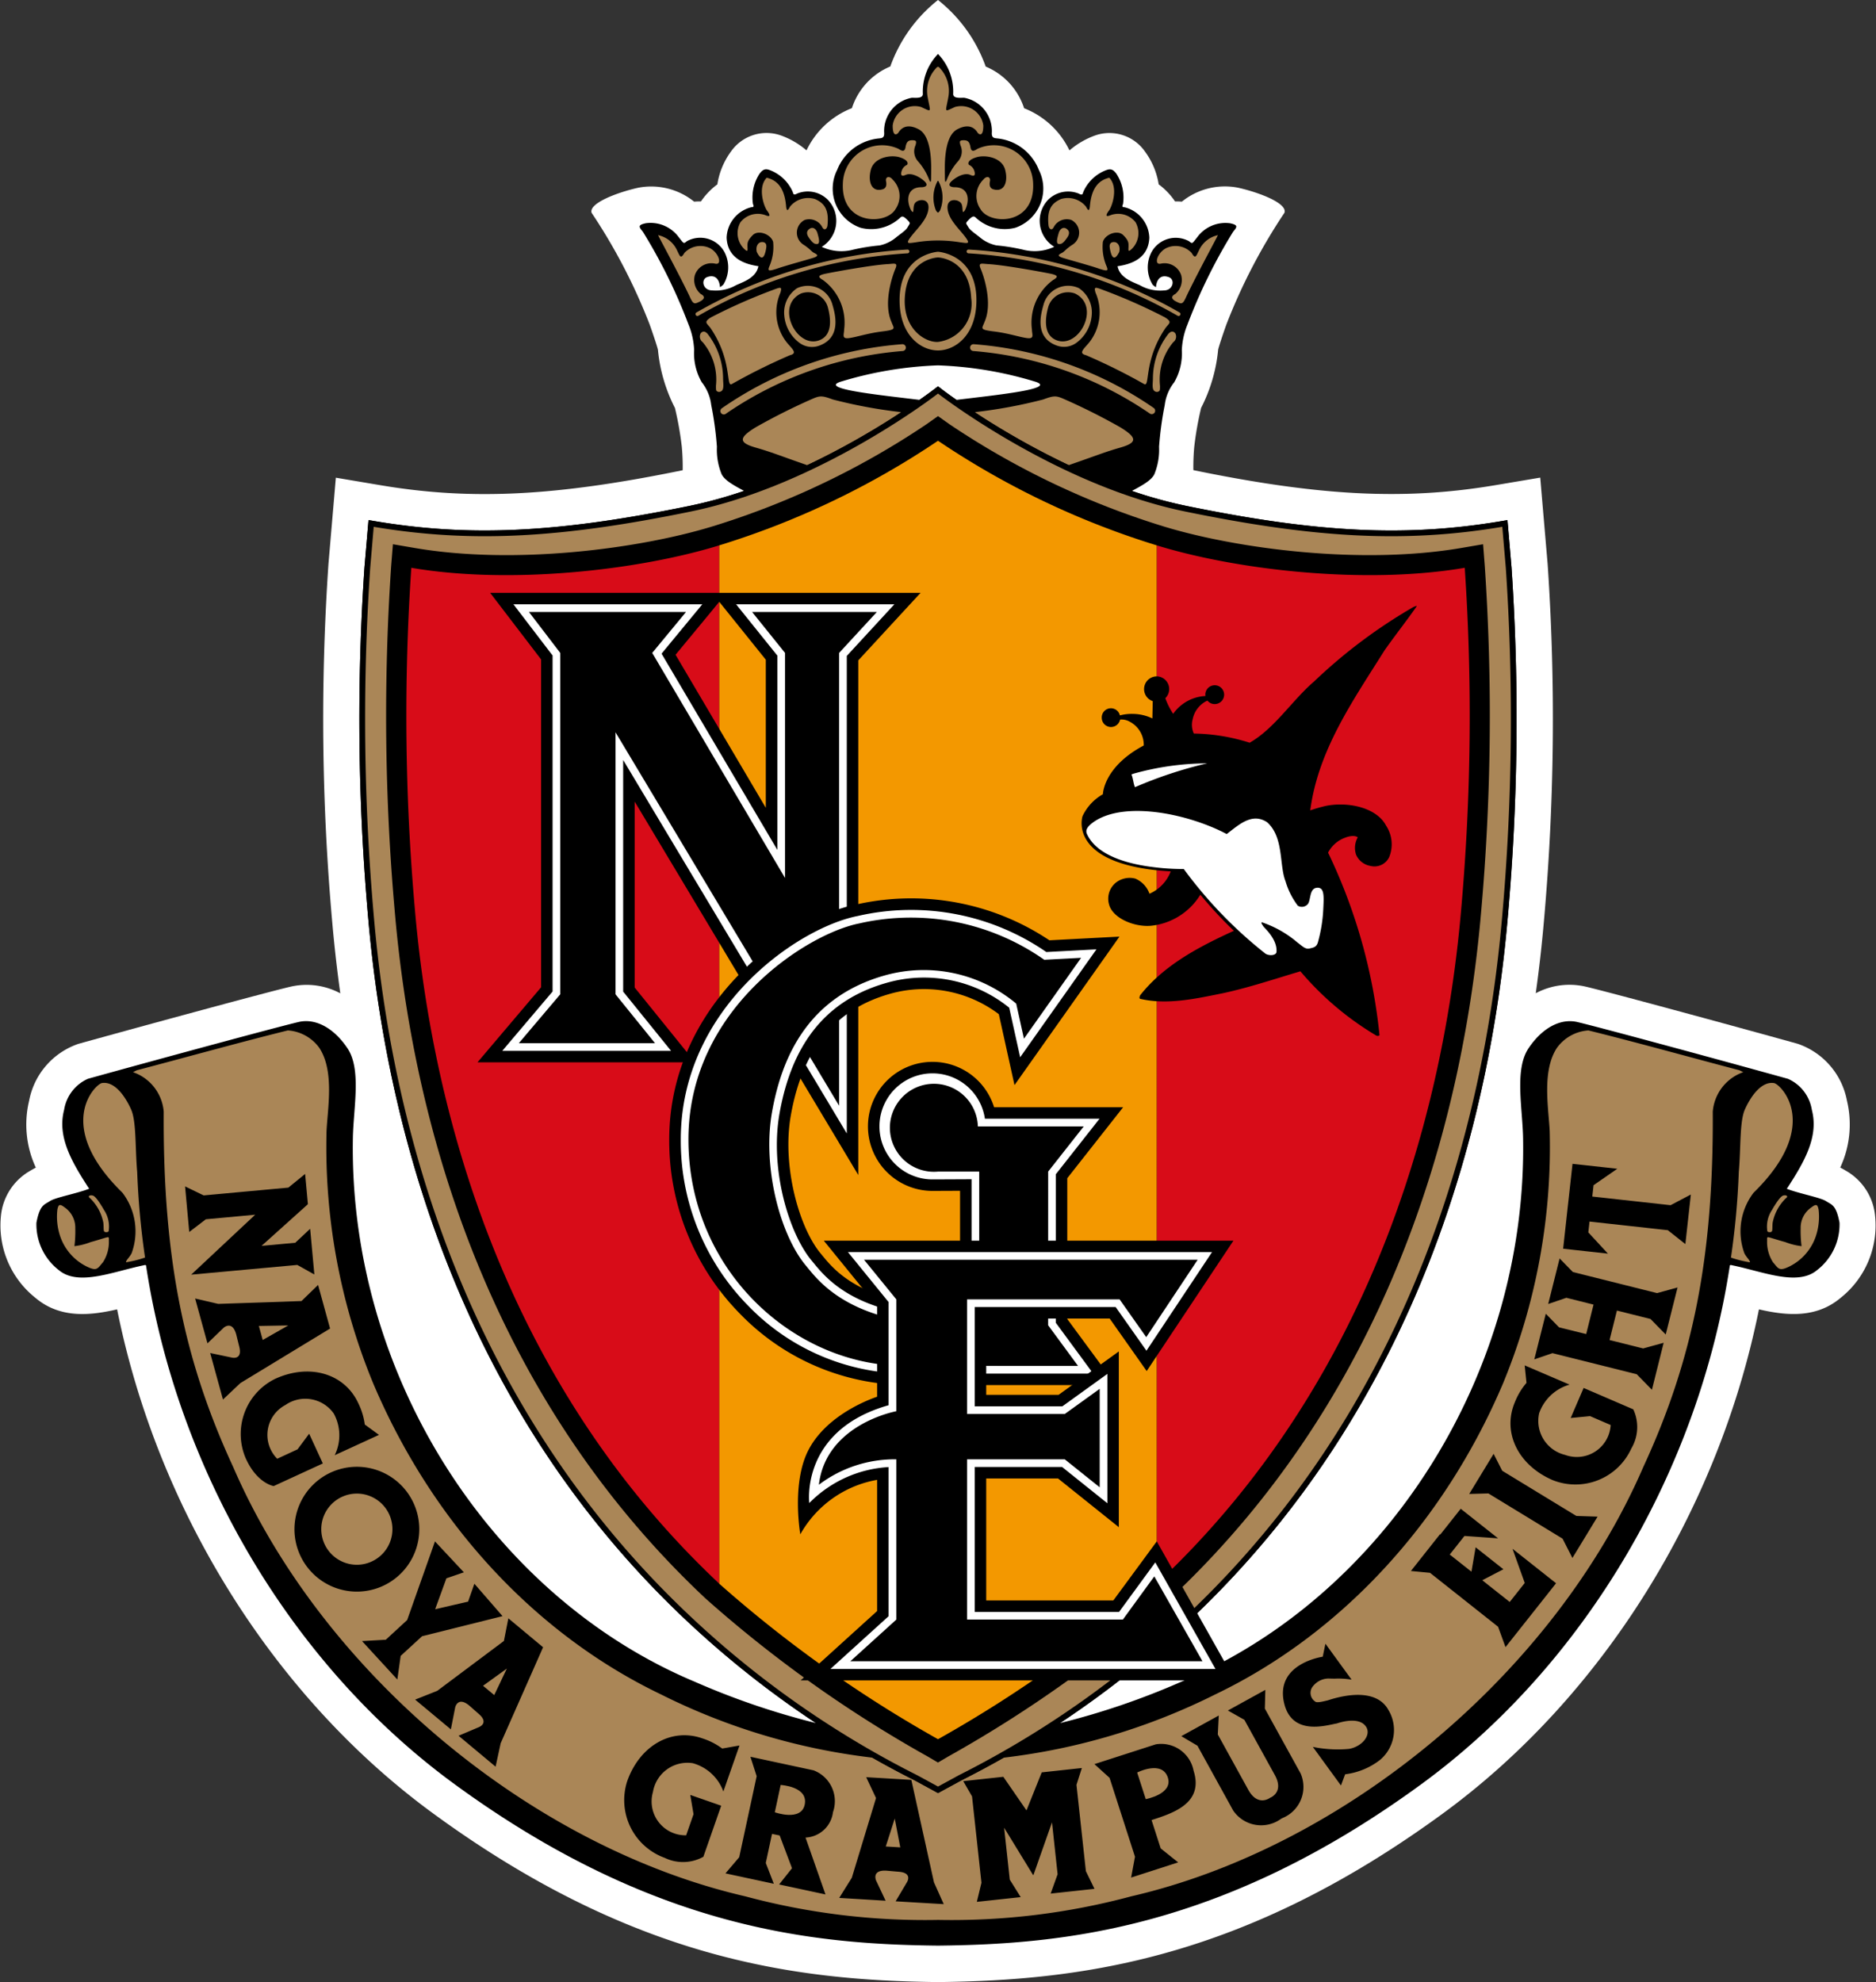
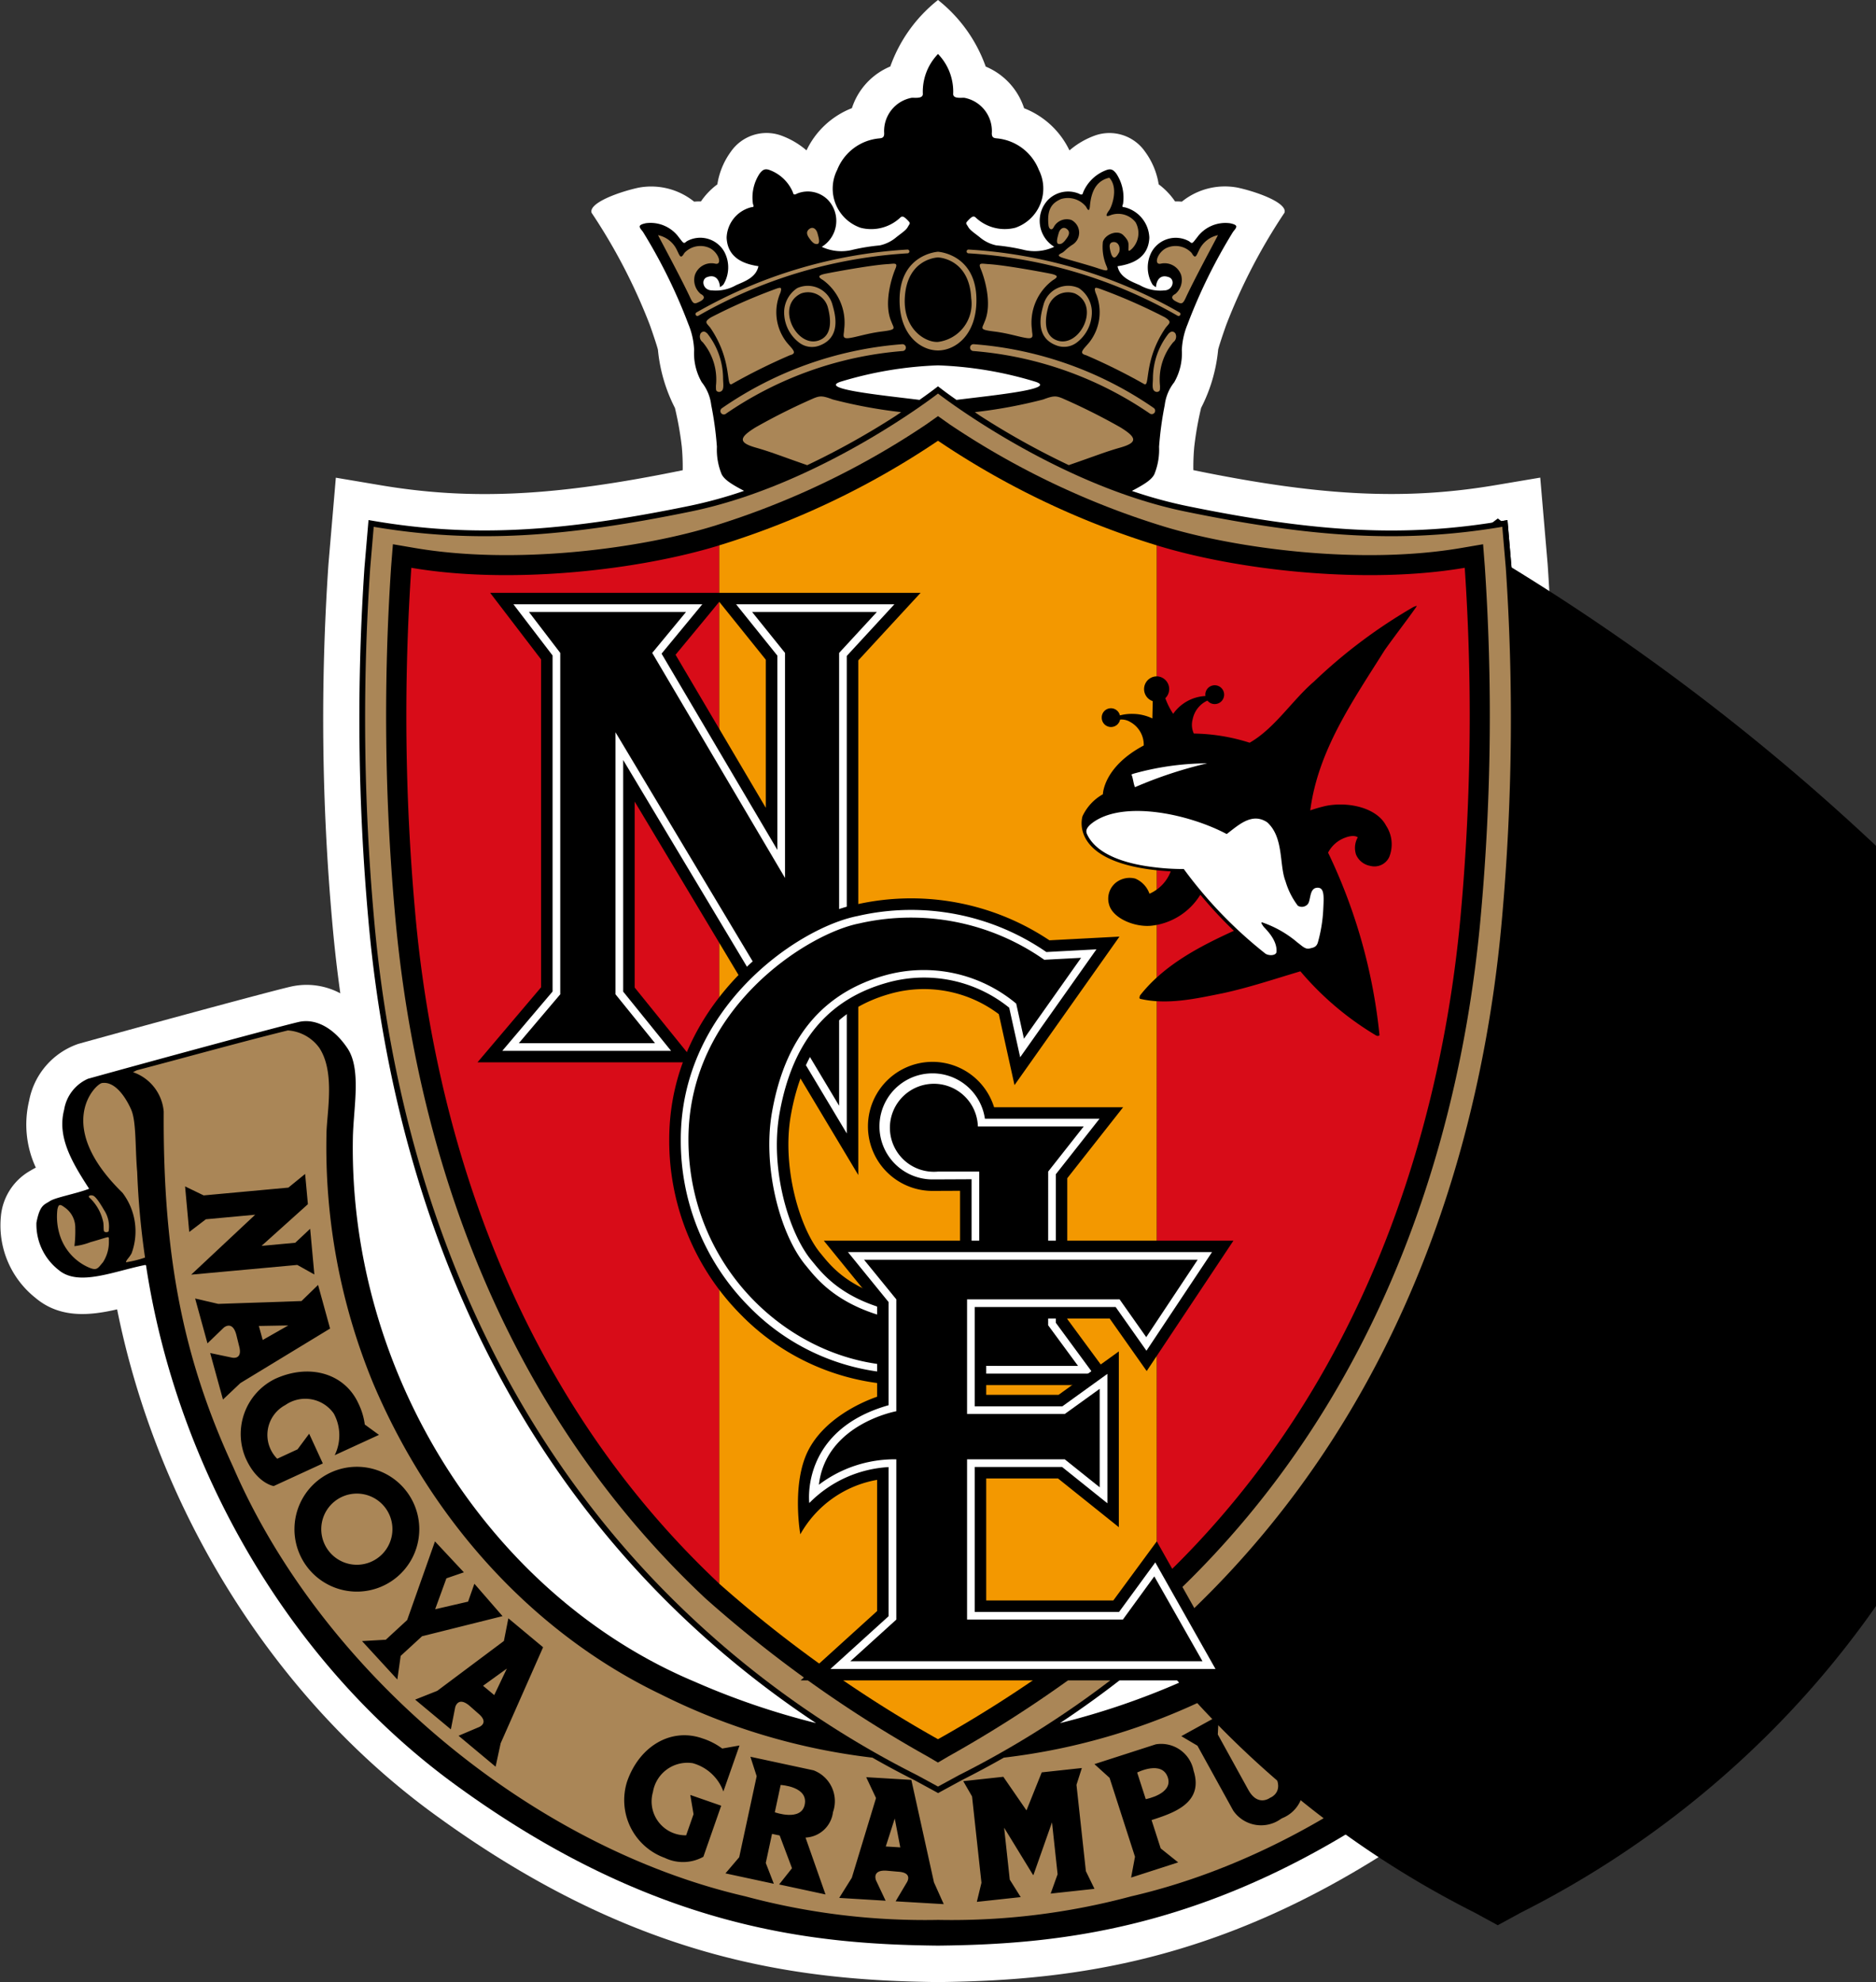
<svg xmlns="http://www.w3.org/2000/svg" viewBox="0 0 139.566 147.443">
  <rect x="0" y="0" width="139.566" height="147.443" fill="#333333" stroke="none" />
  <defs>
    <style>.cls-1{fill:#fff;}.cls-2{fill:#aa8657;}.cls-3{fill:#d80c18;}.cls-4{fill:#f39800;}</style>
  </defs>
  <title>nagoya</title>
  <g id="レイヤー_2" data-name="レイヤー 2">
    <g id="マーク等">
      <path class="cls-1" d="M139.5,90.465a4.33,4.33,0,0,0-2.123-3.347c-.018-.01-.319-.192-.472-.265a7.608,7.608,0,0,0,.5-4.976,5.556,5.556,0,0,0-3.666-4.232c-5.034-1.4-14.313-3.918-15.809-4.259a5.317,5.317,0,0,0-3.676.5c.261-1.869.461-3.673.61-5.4a170.027,170.027,0,0,0,.274-26.517l-.551-6.44-3.354.565c-6.725,1.132-13.021.818-22.452-1.121a16.328,16.328,0,0,1,.067-1.741,24.264,24.264,0,0,1,.51-2.889,11.944,11.944,0,0,0,1.265-4.312c0-.1.378-1.235.612-1.886a42.549,42.549,0,0,1,4.324-8.32c.235-.707-1.91-1.519-3.456-1.862A5.087,5.087,0,0,0,87.926,15a4.737,4.737,0,0,0-.507-.016A5.257,5.257,0,0,0,86.2,13.711,5.541,5.541,0,0,0,85.2,11.3a3.229,3.229,0,0,0-3.7-1.233,6.061,6.061,0,0,0-1.937,1.122,6.263,6.263,0,0,0-3.374-3.137,5.042,5.042,0,0,0-2.857-3.1A11.015,11.015,0,0,0,69.783,0a11,11,0,0,0-3.548,4.945,5.039,5.039,0,0,0-2.857,3.1A6.264,6.264,0,0,0,60,11.186a6.058,6.058,0,0,0-1.936-1.122A3.23,3.23,0,0,0,54.361,11.3a5.552,5.552,0,0,0-.993,2.414,5.261,5.261,0,0,0-1.222,1.271A4.727,4.727,0,0,0,51.64,15a5.089,5.089,0,0,0-4.172-1.031c-1.545.343-3.691,1.155-3.455,1.862a42.513,42.513,0,0,1,4.323,8.32c.234.651.612,1.786.613,1.886a11.965,11.965,0,0,0,1.264,4.312,24.384,24.384,0,0,1,.511,2.889,16.635,16.635,0,0,1,.066,1.741C41.359,36.916,35.063,37.23,28.339,36.1l-3.354-.565-.551,6.44a170.027,170.027,0,0,0,.274,26.517c.149,1.722.348,3.526.609,5.4a5.313,5.313,0,0,0-3.675-.5c-1.5.341-10.775,2.858-15.81,4.259a5.558,5.558,0,0,0-3.666,4.232,7.6,7.6,0,0,0,.5,4.976c-.153.073-.455.255-.473.265A4.332,4.332,0,0,0,.068,90.465a6.876,6.876,0,0,0,2.563,6.076c1.846,1.564,4.089,1.32,6.082.86,3.01,14.968,11.65,28.824,23.5,37.49,14.808,10.829,26.8,12.433,37.558,12.552H69.8c10.756-.119,22.75-1.723,37.558-12.552,11.848-8.666,20.488-22.522,23.5-37.49,1.992.46,4.236.7,6.082-.86A6.878,6.878,0,0,0,139.5,90.465Z" />
      <path d="M136.853,90.96c-.25-1.345-.586-1.334-1-1.607s-1.968-.552-2.921-.92c1.3-2,2.387-3.86,1.861-5.871a3.044,3.044,0,0,0-1.772-2.309c-5.279-1.468-14.3-3.911-15.687-4.228-1.2-.273-2.557.378-3.617,1.952s-.444,4.439-.406,6.694c.306,17.537-10.258,34.077-25.443,40.438a55.669,55.669,0,0,1-9.013,3.072,72.527,72.527,0,0,0,9.585-7.58c17.281-16.221,22.445-37.419,23.734-52.345a167.191,167.191,0,0,0,.274-26.05l-.261-3.053-.04-.462-.457.077c-7.087,1.193-13.664.873-23.459-1.141a33.637,33.637,0,0,1-4.023-1.108c.891-.471,1.457-.814,1.668-1.236a4.819,4.819,0,0,0,.353-2.047,25.2,25.2,0,0,1,.423-3.107,3.369,3.369,0,0,1,.706-1.694,4.322,4.322,0,0,0,.565-2.4,5.618,5.618,0,0,1,.424-1.906,40,40,0,0,1,3.388-6.884c.283-.353.424-.494-.211-.635a2.6,2.6,0,0,0-2.471,1.059c-.356.443-.336.494-.583.282a2.054,2.054,0,0,0-2.788.777,2.458,2.458,0,0,0,.07,2.453c.247.212.247.177.247.177.036-.494.3-.975.953-.742.5.177.318.989-.353.989a3.035,3.035,0,0,1-1.8-.389c-.635-.282-1.482-.564-1.659-1.411.812-.124,2.293-.459,2.365-2.118a2.419,2.419,0,0,0-1.8-2.259c-.176-.036-.265,0-.159-.247a3.221,3.221,0,0,0-.494-2.26c-.212-.282-.388-.388-.706-.282A3.009,3.009,0,0,0,80.584,14.3c-.035.141-.071.247-.318.106a2.109,2.109,0,0,0-2.294.459,2.267,2.267,0,0,0,.459,3.494,3.437,3.437,0,0,1-2.33.212,14.82,14.82,0,0,0-1.977-.318,2.8,2.8,0,0,1-1.27-.635c-.6-.459-.706-.529-.848-.776s-.211-.212.071-.5.388-.282.53-.141a3.157,3.157,0,0,0,2.929.741,3.081,3.081,0,0,0,1.748-4.306,3.727,3.727,0,0,0-3-2.33c-.282-.035-.529,0-.494-.459a2.516,2.516,0,0,0-2.065-2.576c-.318,0-.847.07-.812-.318a4.026,4.026,0,0,0-1.094-2.9l-.035-.039c-.012.012-.023.024-.036.039a4.035,4.035,0,0,0-1.094,2.9c.035.388-.494.318-.812.318A2.517,2.517,0,0,0,65.776,9.85c.036.459-.211.424-.494.459a3.726,3.726,0,0,0-3,2.33,3.08,3.08,0,0,0,1.747,4.306,3.16,3.16,0,0,0,2.93-.741c.141-.141.247-.141.529.141s.212.247.071.5-.247.317-.847.776a2.8,2.8,0,0,1-1.271.635,14.845,14.845,0,0,0-1.977.318,3.434,3.434,0,0,1-2.329-.212,2.267,2.267,0,0,0,.458-3.494A2.109,2.109,0,0,0,59.3,14.4c-.247.141-.282.035-.318-.106a3.01,3.01,0,0,0-1.764-1.659c-.318-.106-.495,0-.707.282a3.227,3.227,0,0,0-.494,2.26c.106.247.018.211-.159.247a2.42,2.42,0,0,0-1.8,2.259c.072,1.659,1.553,1.994,2.365,2.118-.176.847-1.023,1.129-1.659,1.411a3.033,3.033,0,0,1-1.8.389c-.671,0-.847-.812-.353-.989.653-.233.918.248.953.742,0,0,0,.035.247-.177a2.46,2.46,0,0,0,.071-2.453,2.055,2.055,0,0,0-2.789-.777c-.247.212-.226.161-.582-.282a2.6,2.6,0,0,0-2.471-1.059c-.635.141-.494.282-.212.635a39.985,39.985,0,0,1,3.389,6.884,5.616,5.616,0,0,1,.423,1.906,4.322,4.322,0,0,0,.565,2.4,3.351,3.351,0,0,1,.706,1.694,25.206,25.206,0,0,1,.424,3.107,4.8,4.8,0,0,0,.353,2.047c.211.422.777.765,1.668,1.236a33.6,33.6,0,0,1-4.024,1.108c-9.794,2.014-16.372,2.334-23.458,1.141l-.458-.077-.039.462-.261,3.05a167.1,167.1,0,0,0,.274,26.053c1.289,14.926,6.452,36.124,23.733,52.345a72.579,72.579,0,0,0,9.586,7.581,55.823,55.823,0,0,1-9.014-3.073c-15.185-6.361-25.748-22.9-25.443-40.438.039-2.255.654-5.121-.406-6.694s-2.419-2.225-3.616-1.952c-1.388.317-10.408,2.76-15.688,4.228a3.046,3.046,0,0,0-1.772,2.309c-.526,2.011.562,3.869,1.862,5.871-.953.368-2.512.646-2.922.92s-.746.262-1,1.607a4.3,4.3,0,0,0,1.65,3.514c1.481,1.255,4.084.1,6.446-.372l.058.03c2.287,15.106,10.675,29.613,22.926,38.574,14.818,10.837,26.761,11.927,35.989,12.03h0c9.227-.1,21.17-1.193,35.989-12.03,12.25-8.961,20.639-23.468,22.926-38.574l.057-.03c2.362.468,4.965,1.627,6.446.372A4.3,4.3,0,0,0,136.853,90.96ZM62.523,28.4a28.079,28.079,0,0,1,7.26-1.221,28.094,28.094,0,0,1,7.26,1.221c1.6.532-2.918.982-5.885,1.347-.7-.489-1.095-.795-1.113-.809l-.262-.2-.263.2c-.018.014-.416.32-1.113.809C65.441,29.382,60.925,28.932,62.523,28.4Z" />
      <path class="cls-2" d="M69.783,18.728c-.03,0-2.859.181-2.859,3.6,0,2.62,1.588,3.742,2.859,3.742s2.859-1.122,2.859-3.742C72.642,18.909,69.812,18.728,69.783,18.728Zm0,6.707c-.916.057-2.582-.921-2.471-3.248.141-2.965,2.447-3.036,2.471-3.036s2.329.071,2.471,3.036A2.86,2.86,0,0,1,69.783,25.435Z" />
      <path class="cls-2" d="M51.766,23.437a.141.141,0,0,1,.047-.194A35.841,35.841,0,0,1,67.5,18.564h0a.141.141,0,0,1,.025.281,35.574,35.574,0,0,0-15.565,4.64A.14.14,0,0,1,51.766,23.437Z" />
      <path class="cls-2" d="M66.323,23.952c.177.494.424.565-.7.706s-1.907.424-2.471.494-.353-.282-.353-.635a3.926,3.926,0,0,0-1.553-3.671c-.354-.212-.495-.353.211-.494s3.389-.636,4.589-.706c.493-.029.777-.141.565.353S65.688,22.54,66.323,23.952Z" />
      <path class="cls-2" d="M58.558,25.505c.423.494.776.777.212.918a44.294,44.294,0,0,0-4.307,2.136c-.494.317.071-1.712-1.623-4.183-.283-.353-.5-.424.07-.777a41.942,41.942,0,0,1,4.448-1.977c.7-.258.847-.353.706.142A3.627,3.627,0,0,0,58.558,25.505Z" />
      <path class="cls-2" d="M53.263,28.7a4.325,4.325,0,0,0-.988-3.248.514.514,0,0,1-.141-.67c.141-.142.282-.177.494.035A5.43,5.43,0,0,1,53.793,28.1c0,.529.141,1.023-.318,1.059C53.263,29.088,53.263,29.088,53.263,28.7Z" />
      <path class="cls-2" d="M54.015,30.769h0a.254.254,0,1,1-.3-.408A27.167,27.167,0,0,1,67.12,25.605a.254.254,0,1,1,.031.507A27.031,27.031,0,0,0,54.015,30.769Z" />
      <path class="cls-2" d="M61.938,22.694a1.9,1.9,0,0,0-2.612-1.268l-.013.005-.012.007a2.172,2.172,0,0,0-.955,2.02A2.827,2.827,0,0,0,59.472,25.5a1.567,1.567,0,0,0,1.489.209C62.623,25.092,62.126,23.35,61.938,22.694Zm-1.033,2.635c-1.659.565-3.247-2.577-1.306-3.5a1.532,1.532,0,0,1,1.977.989C61.762,23.489,62.047,24.94,60.905,25.329Z" />
      <path class="cls-2" d="M87.8,23.437a.141.141,0,0,0-.048-.194,35.841,35.841,0,0,0-15.686-4.679h0a.141.141,0,1,0-.025.281,35.57,35.57,0,0,1,15.565,4.64A.141.141,0,0,0,87.8,23.437Z" />
      <path class="cls-2" d="M73.242,23.952c-.176.494-.424.565.706.706s1.906.424,2.471.494.353-.282.353-.635a3.924,3.924,0,0,1,1.553-3.671c.353-.212.494-.353-.212-.494s-3.388-.636-4.589-.706c-.493-.029-.776-.141-.564.353S73.877,22.54,73.242,23.952Z" />
      <path class="cls-2" d="M81.008,25.505c-.424.494-.777.777-.212.918A44.275,44.275,0,0,1,85.1,28.559c.494.317-.07-1.712,1.624-4.183.282-.353.494-.424-.071-.777a41.912,41.912,0,0,0-4.447-1.977c-.7-.258-.847-.353-.706.142A3.627,3.627,0,0,1,81.008,25.505Z" />
      <path class="cls-2" d="M86.3,28.7a4.327,4.327,0,0,1,.989-3.248.515.515,0,0,0,.141-.67c-.141-.142-.282-.177-.494.035A5.43,5.43,0,0,0,85.773,28.1c0,.529-.141,1.023.318,1.059C86.3,29.088,86.3,29.088,86.3,28.7Z" />
      <path class="cls-2" d="M85.551,30.769h0a.254.254,0,0,0,.3-.408,27.17,27.17,0,0,0-13.408-4.756.254.254,0,1,0-.031.507A27.034,27.034,0,0,1,85.551,30.769Z" />
      <path class="cls-2" d="M78.605,25.7a1.565,1.565,0,0,0,1.488-.209,2.823,2.823,0,0,0,1.126-2.037,2.172,2.172,0,0,0-.955-2.02l-.012-.007-.013-.005a1.9,1.9,0,0,0-2.612,1.268C77.44,23.35,76.942,25.092,78.605,25.7Zm-.615-2.881a1.531,1.531,0,0,1,1.976-.989c1.942.918.353,4.06-1.306,3.5C77.518,24.94,77.8,23.489,77.99,22.823Z" />
-       <path class="cls-2" d="M55.61,18.34c0,.247.071.494-.282.141a1.651,1.651,0,0,1-.247-1.942,1.644,1.644,0,0,1,1.871-.529c.423.176.317-.071.106-.353s-.724-1.694-.018-2.436c.741.177,1.341.706,1.447,2.189.036.176.071.388.283-.035a1.735,1.735,0,0,1,1.87-.565c.65.288,1.059.741.918,1.977-.035.247-.247.423-.406.07a1.1,1.1,0,0,0-1.288-.494,1.059,1.059,0,0,0-.035,1.871c.494.335.529.476.741.582s.388.212-.035.353-2.136.6-2.771.83c-.565.176-.671.176-.53-.177a3.622,3.622,0,0,0,.283-1.835c-.177-.565-1.1-.918-1.518-.494S55.61,18.093,55.61,18.34Z" />
      <path class="cls-2" d="M60.57,18.11a1.088,1.088,0,0,1-.283-.282c-.251-.314-.352-.565-.1-.777s.529-.07.635.318S61.1,18.322,60.57,18.11Z" />
-       <path class="cls-2" d="M56.3,18.746c-.106-.424.106-.742.388-.742s.353.177.318.424S56.793,19.734,56.3,18.746Z" />
      <path class="cls-2" d="M51.287,22.011c-.777-1.624-2.048-3.954-2.33-4.518a2,2,0,0,1,1.412,1.129c.211.424.265.688.547.194a1.634,1.634,0,0,1,1.906-.353c.671.353.935,1.289.37,1.147a1.3,1.3,0,0,0-1.5.865,1.36,1.36,0,0,0,.442,1.395c.282.141.352.352-.071.564S51.569,22.646,51.287,22.011Z" />
-       <path class="cls-2" d="M76.86,13.645a2.92,2.92,0,0,0-4.13-2.577c-.177.106-.459.318-.529-.106s-.212-.529-.495-.529-.353.035-.247.388a1.1,1.1,0,0,1-.176,1.165,4.4,4.4,0,0,0-.812,1.306c-.141.353-.176.318-.176-.194s-.142-2.912.917-3.477,1.448.141,1.518.247.424.388.424-.529a1.659,1.659,0,0,0-2.118-1.377c-.847.388-.689.424-.477-.777a2.486,2.486,0,0,0-.635-2.117.264.264,0,0,0-.141-.1.261.261,0,0,0-.141.1,2.483,2.483,0,0,0-.636,2.117c.212,1.2.371,1.165-.476.777a1.659,1.659,0,0,0-2.118,1.377c0,.917.353.635.423.529s.459-.812,1.518-.247.918,2.965.918,3.477-.035.547-.177.194a4.416,4.416,0,0,0-.811-1.306,1.1,1.1,0,0,1-.177-1.165c.106-.353.035-.388-.247-.388s-.424.106-.494.529-.353.212-.53.106a2.92,2.92,0,0,0-4.13,2.577c-.142,3.139,3.248,3.106,3.919,1.906a1.71,1.71,0,0,0-.212-2.188c-.247-.318-.565-.212-.494.123s-.036.512-.212.583c-.847.282-1.165-.53-.918-1.448s1.483-1.129,2.153-.917.618.494.53.564a.708.708,0,0,0-.371.389c-.106.282-.106.529.282.353s.989.106,1.377.458.035.459-.212.459c-1.094,0-1.129,1.006-.776,1.7.282.423.106-.212.282-.494.2-.323,1.024-.424,1.024.282,0,.847-.883,1.624-1.306,2.188s-.212.5.353.424a10.187,10.187,0,0,1,3.318,0c.564.071.776.141.353-.424s-1.306-1.341-1.306-2.188c0-.706.822-.605,1.023-.282.177.282,0,.917.283.494.353-.689.317-1.7-.777-1.7-.247,0-.6-.105-.212-.459s.989-.635,1.377-.458.388-.071.282-.353a.711.711,0,0,0-.37-.389c-.089-.07-.141-.353.529-.564s1.906,0,2.153.917-.07,1.73-.917,1.448c-.177-.071-.283-.247-.212-.583s-.247-.441-.494-.123a1.709,1.709,0,0,0-.212,2.188C73.613,16.751,77,16.784,76.86,13.645Zm-6.919,1.994c-.087.154-.158.178-.158.178s-.071-.024-.159-.178a2.562,2.562,0,0,1,.141-2.188.024.024,0,0,0,.035,0A2.562,2.562,0,0,1,69.941,15.639Z" />
      <path class="cls-2" d="M83.955,18.34c0,.247-.071.494.282.141a1.651,1.651,0,0,0,.247-1.942,1.642,1.642,0,0,0-1.87-.529c-.424.176-.318-.071-.106-.353s.723-1.694.017-2.436c-.741.177-1.341.706-1.447,2.189-.035.176-.07.388-.282-.035a1.737,1.737,0,0,0-1.871-.565c-.649.288-1.059.741-.918,1.977.036.247.247.423.406.07a1.1,1.1,0,0,1,1.289-.494,1.059,1.059,0,0,1,.035,1.871c-.494.335-.53.476-.741.582s-.389.212.035.353,2.135.6,2.771.83c.565.176.671.176.529-.177a3.611,3.611,0,0,1-.282-1.835c.177-.565,1.094-.918,1.518-.494S83.955,18.093,83.955,18.34Z" />
      <path class="cls-2" d="M79,18.11a1.071,1.071,0,0,0,.282-.282c.251-.314.353-.565.106-.777s-.53-.07-.635.318S78.466,18.322,79,18.11Z" />
      <path class="cls-2" d="M83.267,18.746c.106-.424-.106-.742-.388-.742s-.354.177-.318.424S82.773,19.734,83.267,18.746Z" />
      <path class="cls-2" d="M88.279,22.011c.777-1.624,2.047-3.954,2.33-4.518A2,2,0,0,0,89.2,18.622c-.212.424-.265.688-.547.194a1.634,1.634,0,0,0-1.906-.353c-.671.353-.936,1.289-.371,1.147a1.3,1.3,0,0,1,1.5.865,1.362,1.362,0,0,1-.441,1.395c-.282.141-.353.352.071.564S88,22.646,88.279,22.011Z" />
      <path class="cls-2" d="M67.041,30.659a36.511,36.511,0,0,1-5.083-.942c-.753-.282-.941-.282-1.412-.094a46.447,46.447,0,0,0-4.33,2.165c-1.223.753-1.318,1.13,0,1.506,1.173.335,1.692.564,3.837,1.31a58.29,58.29,0,0,0,6.584-3.669C66.771,30.844,66.905,30.753,67.041,30.659Z" />
      <path class="cls-2" d="M83.349,33.294c1.318-.376,1.224-.753,0-1.506a46.2,46.2,0,0,0-4.33-2.165c-.471-.188-.659-.188-1.412.094a36.511,36.511,0,0,1-5.083.942l.4.276A58.379,58.379,0,0,0,79.512,34.6C81.658,33.858,82.177,33.629,83.349,33.294Z" />
      <path class="cls-2" d="M26.549,111.106a2.647,2.647,0,1,0,2.646,2.647A2.645,2.645,0,0,0,26.549,111.106Z" />
      <polygon class="cls-2" points="36.769 126.095 37.707 124.122 35.935 125.402 36.769 126.095" />
      <path class="cls-2" d="M58.078,132.78l-.436,2.033s1.953.7,2.223-.56C60.157,132.889,58.078,132.78,58.078,132.78Z" />
      <path class="cls-2" d="M84.6,131.855l.639,1.98s2.04-.375,1.646-1.6C86.458,130.91,84.6,131.855,84.6,131.855Z" />
      <polygon class="cls-2" points="65.898 137.357 66.977 137.423 66.565 135.277 65.898 137.357" />
      <polygon class="cls-2" points="19.545 99.679 21.443 98.597 19.258 98.636 19.545 99.679" />
      <path class="cls-2" d="M129.691,79.757l-.282-.141c-3.756-.987-7.484-2.033-11.24-2.965a3.153,3.153,0,0,0-2.342,1.3c-1.131,1.723-.62,4.474-.537,6.184a46.066,46.066,0,0,1-3.473,18.778c-4.446,10.465-12.135,18.684-21.4,23.128a47.491,47.491,0,0,1-15.736,4.708q-1.548.879-3.137,1.681l-1.552.844-.2.111-.2-.111-1.539-.838q-1.6-.8-3.148-1.687a47.438,47.438,0,0,1-15.738-4.708c-9.271-4.444-16.959-12.663-21.4-23.128a46.068,46.068,0,0,1-3.474-18.778c.084-1.71.594-4.461-.536-6.184a3.153,3.153,0,0,0-2.343-1.3c-3.756.932-7.483,1.978-11.239,2.965l-.282.141a3.4,3.4,0,0,1,2.287,2.937c-.064,10.8,1.468,18.441,5.168,26.433,6.635,15.332,22.194,28.267,38.093,31.937a51.444,51.444,0,0,0,14.36,1.755,51.444,51.444,0,0,0,14.36-1.755c15.9-3.67,31.458-16.6,38.093-31.937,3.7-7.992,5.23-15.628,5.168-26.433A3.4,3.4,0,0,1,129.691,79.757ZM15.316,90.7l-1.237.945-.31-3.39,1.383.669,6.3-.579L22.7,87.328l.206,2.251-3.448,3.1,2.507-.231,1.109-1.041.313,3.4-1.27-.711-7.894.724,4.762-4.459Zm1.272,13.409-.951-3.459,1.58.332s.874.248.568-.864l-.209-.846c-.3-1.088-.941-.5-.941-.5l-1.2,1.158-.917-3.335,1.721.4,6.19-.211,1.234-1.2.893,3.245-6.671,4.055Zm1.719,4.431a4.569,4.569,0,0,1,2.15-5.964c2.535-1.167,5.164-.434,6.2,1.811a5.077,5.077,0,0,1,.481,1.581l1.056.77L24.9,108.251a3.371,3.371,0,0,0-.069-3.1,2.59,2.59,0,0,0-3.595-.637,2.518,2.518,0,0,0-.613,4l1.513-.7L23,106.652l1.017,2.212-3.655,1.682S19.149,110.364,18.307,108.537Zm3.6,5.216a4.643,4.643,0,1,1,4.643,4.642A4.643,4.643,0,0,1,21.906,113.753Zm7.653,11.179-1.293-1.407-.041-.045-1.293-1.406,1.768-.1,1.59-1.465,2.069-5.85,2.15,2.3-1.3.447-.837,2.3,2.451-.567.468-1.331,2.095,2.411L31.4,121.717l-1.592,1.462Zm7.686,4.745-.376,1.74-2.755-2.3,1.485-.63s.86-.3-.027-1.033l-.654-.577c-.868-.722-1.056.131-1.056.131l-.321,1.633-2.657-2.213,1.644-.652,4.959-3.71.331-1.685,2.584,2.153Zm13.8,6.848.55-1.573-.242-1.432,2.3.8-1.327,3.8a3.122,3.122,0,0,1-2.871.081,4.566,4.566,0,0,1-2.8-5.688c.919-2.633,3.273-4.016,5.6-3.2a5.038,5.038,0,0,1,1.473.754l1.286-.226-1.2,3.422a3.378,3.378,0,0,0-2.283-2.107,2.6,2.6,0,0,0-2.956,2.146A2.52,2.52,0,0,0,51.049,136.525Zm10.925-1.734a2.153,2.153,0,0,1-2.043,1.9l1.485,4.23-3.45-.742.958-1.208-.917-2.437c-.194-.038-.387-.079-.569-.117l-.465,2.163.6,1.548-3.6-.774,1.023-1.2,1.3-6.028-.466-1.447,4.694,1.009A2.453,2.453,0,0,1,61.974,134.791Zm4.659,6.642.823-1.387s.517-.748-.635-.816l-.868-.077c-1.126-.069-.774.731-.774.731l.71,1.505-3.452-.21.938-1.5,1.8-5.928-.731-1.552,3.358.2,1.684,7.622.727,1.622Zm11.534-.575.517-1.44-.417-3.861-1.385,3.931-.039-.038-2.137-3.491.419,3.861.814,1.3-3.264.353.344-1.422-.7-6.421-.655-1.137,2.982-.323,1.723,2.5,1.135-2.83,2.984-.323-.4,1.251.7,6.421.639,1.315Zm7.508-5.467.678,2.105,1.3,1.041-3.5,1.129.288-1.55-1.891-5.868-1.127-1.021,4.568-1.473a2.455,2.455,0,0,1,2.809,1.962C89.572,134.134,87.287,134.871,85.675,135.391Zm9.711-.139-.077.042a2.516,2.516,0,0,1-3.563-.615l-2.659-4.822-1.2-.71,2.786-1.535-.071,1.409,2.266,4.112c.716,1.3,1.62.6,1.62.6s1.073-.391.359-1.689l-2.268-4.112-1.226-.693,2.785-1.535L94.1,127.1l2.659,4.822A2.5,2.5,0,0,1,95.386,135.252Zm7.317-4.363a5.287,5.287,0,0,1-2.627,1.094l-.312.834-2.091-2.871a9.243,9.243,0,0,0,2.7.148c1.041-.19,1.774-1.163,1.142-1.791s-2.057-.1-2.057-.1c-.707.107-3.392,1.015-3.941-1.6-.605-2.877,2.892-3.366,2.892-3.366l.2-.967,1.946,2.674a5.964,5.964,0,0,0-1.276-.074l-.466-.011a1.5,1.5,0,0,0-1.208.682.775.775,0,0,0,.254,1.039c.133.121.781-.069.9-.09s3.431-1.278,4.53.7A2.894,2.894,0,0,1,102.7,130.889Zm11.54-11.188-1.137,1.435-1.1,1.389-.553-1.518L106.388,117l-1.422-.137,2.168-2.74.013.037,1.524-1.926,2.779,2.2-2.5-.177-1.095,1.383,1.392,1.1.222.175.31-1.815,2.067,1.635-1.571.817.385.306,1.656,1.31,1.118-1.413-.912-2.544,3.242,2.565Zm2.741-3.809-.734-1.438-5.517-3.363-1.427.039,1.816-2.984.64,1.259,1.778,1.083,1.537.937,2.2,1.34,1.579.053Zm4.4-8.182a4.567,4.567,0,0,1-5.872,2.389c-2.561-1.105-3.775-3.55-2.8-5.818a5.008,5.008,0,0,1,.855-1.415l-.134-1.3L116.768,103a3.375,3.375,0,0,0-2.262,2.127,2.6,2.6,0,0,0,1.931,3.1,2.522,2.522,0,0,0,3.39-2.223l-1.533-.661-1.443.14.964-2.236,3.694,1.592A3.122,3.122,0,0,1,121.387,107.71Zm2.541-8.441-1.13-1.155-2.5-.626-.548,2.191,2.5.626,1.524-.419-.872,3.493-1.13-1.156-6.268-1.567-1.353.462L115,97.727l.985,1.011,2.02.5.547-2.191-2.02-.507-1.353.462.849-3.39.985,1.011,6.265,1.569,1.525-.421Zm1.462-6.727-1.306-1.033-5.824-.643-.09.808,1.46,1.58-3.333-.368.332-3.016.032-.282.333-3.016,3.333.367-1.768,1.225-.094.842,5.825.644,1.507-.793Z" />
      <path class="cls-2" d="M9.371,93.9c.03-.2.21-.292.415-.66a4.731,4.731,0,0,0-.678-4.517c-5.134-5.012-2.02-8.077-1.524-8.157.964-.155,1.765,1.049,2.174,1.973.393.888.29,2.84.448,4.63a59.575,59.575,0,0,0,.584,6.379A8.4,8.4,0,0,1,9.371,93.9Z" />
      <path class="cls-2" d="M6.913,88.938c.212.066.547.59.825,1.071A2.219,2.219,0,0,1,8.08,91.6c-.066.079-.312.092-.348-.034s-.011-.37-.047-.631a3.463,3.463,0,0,0-.966-1.785C6.469,88.978,6.7,88.872,6.913,88.938Z" />
      <path class="cls-2" d="M7.954,92.044c.133-.028.158-.026.145.237a2.769,2.769,0,0,1-.436,1.612c-.421.489-.448.7-1.254.3a3.908,3.908,0,0,1-1.928-2.218,4.584,4.584,0,0,1-.212-2c.079-.37.158-.449.541-.158A1.825,1.825,0,0,1,5.6,91.368,8.978,8.978,0,0,1,5.537,92.7a4.924,4.924,0,0,0,1.2-.3C7.358,92.228,7.822,92.072,7.954,92.044Z" />
      <path class="cls-2" d="M128.776,93.551a59.327,59.327,0,0,0,.583-6.379c.158-1.79.056-3.742.448-4.63.409-.924,1.21-2.128,2.174-1.973.5.08,3.61,3.145-1.524,8.157a4.733,4.733,0,0,0-.677,4.517c.205.368.384.462.414.66A8.4,8.4,0,0,1,128.776,93.551Z" />
      <path class="cls-2" d="M132.847,89.149a3.456,3.456,0,0,0-.966,1.785c-.037.261-.007.5-.047.631s-.283.113-.349.034a2.219,2.219,0,0,1,.342-1.59c.278-.481.614-1,.825-1.071S133.1,88.978,132.847,89.149Z" />
      <path class="cls-2" d="M132.828,92.4a4.914,4.914,0,0,0,1.2.3,8.812,8.812,0,0,1-.066-1.336,1.82,1.82,0,0,1,.793-1.545c.382-.291.461-.212.541.158a4.584,4.584,0,0,1-.212,2,3.908,3.908,0,0,1-1.928,2.218c-.806.4-.834.186-1.255-.3a2.784,2.784,0,0,1-.436-1.612c-.013-.263.013-.265.145-.237S132.208,92.228,132.828,92.4Z" />
-       <path d="M112.451,42.206l-.261-3.053-.04-.462-.457.077c-7.087,1.193-13.664.873-23.459-1.141-9.431-1.94-18.1-8.622-18.189-8.689l-.262-.2-.263.2c-.086.067-8.758,6.749-18.189,8.689-9.794,2.014-16.372,2.334-23.458,1.141l-.458-.077-.039.462-.261,3.05a167.1,167.1,0,0,0,.274,26.053c1.289,14.926,6.452,36.124,23.733,52.345a72.1,72.1,0,0,0,16.917,11.835l1.539.838.2.111.2-.111,1.552-.844a72.05,72.05,0,0,0,16.9-11.829c17.281-16.221,22.445-37.419,23.734-52.345A167.191,167.191,0,0,0,112.451,42.206Z" />
+       <path d="M112.451,42.206l-.261-3.053-.04-.462-.457.077l-.262-.2-.263.2c-.086.067-8.758,6.749-18.189,8.689-9.794,2.014-16.372,2.334-23.458,1.141l-.458-.077-.039.462-.261,3.05a167.1,167.1,0,0,0,.274,26.053c1.289,14.926,6.452,36.124,23.733,52.345a72.1,72.1,0,0,0,16.917,11.835l1.539.838.2.111.2-.111,1.552-.844a72.05,72.05,0,0,0,16.9-11.829c17.281-16.221,22.445-37.419,23.734-52.345A167.191,167.191,0,0,0,112.451,42.206Z" />
      <path class="cls-2" d="M69.783,29.276s8.721,6.786,18.365,8.77c9.448,1.943,16.216,2.39,23.616,1.143l.261,3.051a166.84,166.84,0,0,1-.274,25.979c-1.283,14.852-6.419,35.943-23.6,52.07a71.339,71.339,0,0,1-16.815,11.765l-1.552.845-1.552-.845a71.369,71.369,0,0,1-16.816-11.765c-17.181-16.127-22.318-37.218-23.6-52.07a166.705,166.705,0,0,1-.274-25.979l.261-3.051c7.4,1.247,14.167.8,23.615-1.143C61.062,36.062,69.783,29.276,69.783,29.276Z" />
      <path d="M110.462,42.121l-.127-1.636-1.618.277c-7.481,1.282-16.764.057-22.223-1.625a60.194,60.194,0,0,1-15.847-7.572l-.864-.612-.865.612a60.179,60.179,0,0,1-15.846,7.572c-5.46,1.682-14.743,2.907-22.224,1.625l-1.617-.277L29.1,42.121a165.3,165.3,0,0,0,.272,25.722c1.26,14.579,6.292,35.273,23.112,51.061a93.533,93.533,0,0,0,16.537,11.763l.758.446.758-.446A93.57,93.57,0,0,0,87.078,118.9c16.82-15.788,21.852-36.482,23.111-51.061A165.357,165.357,0,0,0,110.462,42.121Z" />
      <path class="cls-3" d="M30.6,42.237a163.389,163.389,0,0,0,.272,25.477c1.114,12.891,5.611,34.111,22.645,50.1V40.567C47.382,42.455,37.878,43.485,30.6,42.237Z" />
      <path class="cls-3" d="M108.97,42.237a163.468,163.468,0,0,1-.271,25.477c-1.114,12.891-5.611,34.111-22.646,50.1V40.567C92.183,42.455,101.688,43.485,108.97,42.237Z" />
      <path class="cls-4" d="M69.783,32.787a61.326,61.326,0,0,0,16.27,7.78v77.246a93.46,93.46,0,0,1-16.27,11.564,93.507,93.507,0,0,1-16.271-11.564V40.567A61.34,61.34,0,0,0,69.783,32.787Z" />
      <path d="M98.631,59.951a11.677,11.677,0,0,0-1.154.331c.586-4.476,3.161-8.136,5.53-11.909.752-1.069,1.56-2.093,2.312-3.161.063-.107.2-.212-.166-.058a38.751,38.751,0,0,0-7.385,5.535c-1.644,1.408-2.927,3.49-4.8,4.561a14.238,14.238,0,0,0-4.153-.682,1.561,1.561,0,0,1-.084-1.07,1.942,1.942,0,0,1,1.089-1.379l.021.013a.682.682,0,0,0,.519.243.7.7,0,1,0-.69-.7l.011.1v0A3.123,3.123,0,0,0,87.279,53.1a5.272,5.272,0,0,1-.584-1.163.947.947,0,0,0-.573-1.622l-.1,0a.946.946,0,0,0-.263,1.842l-.028,1.287a3.4,3.4,0,0,0-1.422-.338,3.443,3.443,0,0,0-.993.111.685.685,0,0,0-1.351.114l0,.006,0,.007,0,.04a.689.689,0,0,0,1.364.146,1.214,1.214,0,0,1,.737.166,1.942,1.942,0,0,1,1.024,1.759c-3.014,1.6-3.039,3.628-3.039,3.628a3.635,3.635,0,0,0-1.513,1.626c-.1.29-.895,3.678,6.559,4.113a2.964,2.964,0,0,1-1.581,1.661,1.91,1.91,0,0,0-1.061-1.127,1.66,1.66,0,0,0-1.449.31,1.537,1.537,0,0,0-.5,1.606c.268,1.057,1.96,1.735,3.2,1.586a4.891,4.891,0,0,0,3.57-2.262l.034-.03a31.025,31.025,0,0,0,2.485,2.674c-2.469,1.131-5.168,2.5-6.978,4.805-.028.086-.084.2,0,.255,2.035.476,4.181-.019,6.158-.415,1.952-.421,3.875-1.069,5.769-1.631a22.327,22.327,0,0,0,5.551,4.724c.084.056.223.141.334.028a40.788,40.788,0,0,0-3.826-13.58,2.328,2.328,0,0,1,1.259-1.109c.19-.075.673-.229.951-.03a1.592,1.592,0,0,0-.131,1.28,1.413,1.413,0,0,0,1.065.845,1.213,1.213,0,0,0,1.4-.648,2.523,2.523,0,0,0-.227-2.343C102.421,60.077,100.3,59.613,98.631,59.951Z" />
      <path class="cls-1" d="M89.81,56.783a31.631,31.631,0,0,0-5.372,1.774c-.111-.224-.143-.684-.265-.947l.173-.062A20.646,20.646,0,0,1,89.81,56.783Z" />
      <path class="cls-1" d="M91.261,62.043c.863-.647,1.866-1.635,3.01-.876,1.254,1.126.887,3.174,1.365,4.384a5.618,5.618,0,0,0,.917,1.823.576.576,0,0,0,.7-.077c.3-.252.109-1.233.748-1.261.55-.025.488.678.441,1.665a11.013,11.013,0,0,1-.4,2.411c-.109.345-.323.381-.641.449s-.592-.252-.842-.421a8.05,8.05,0,0,0-2.585-1.5c-.254-.105-.074.139.018.275s1.041.954.974,1.888c-.021.3-.585.31-.836.128a32.513,32.513,0,0,1-6.062-6.286,17.177,17.177,0,0,1-2.161-.129c-1.239-.146-4.217-.612-5.053-2.5-.044-.152-.161-.427.595-.93C83.805,59.555,88.5,60.579,91.261,62.043Z" />
      <path d="M68.488,44.1H36.466l1.052,1.375,2.737,3.579V73.443l-3.54,4.175-1.193,1.408H51.714l-1.126-1.392-3.372-4.173V59.627L62.264,84.755l1.588,2.653V49.126l3.313-3.593Zm-15.58,1.4.6-.734.583.725,2.881,3.582V60.092L50.258,48.706Z" />
      <polygon class="cls-1" points="66.537 44.953 54.763 44.953 57.832 48.77 57.832 63.223 49.217 48.624 52.248 44.953 38.197 44.953 41.11 48.762 41.11 73.756 37.367 78.171 49.924 78.171 46.361 73.764 46.361 56.535 62.997 84.316 62.997 48.792 66.537 44.953" />
      <polygon points="51.038 45.523 39.35 45.523 41.68 48.569 41.68 73.965 38.598 77.601 48.73 77.601 45.791 73.965 45.791 54.473 62.427 82.255 62.427 48.569 65.236 45.523 55.952 45.523 58.402 48.569 58.402 65.31 48.522 48.569 51.038 45.523" />
      <path d="M79.4,98.12V87.646l4.157-5.281H73.955a4.793,4.793,0,0,0-4.583-3.375,4.8,4.8,0,1,0,0,9.6l2.052-.009v8.611c-7.133,0-9.3-2.641-10.243-3.793l-.138-.168c-1.6-1.925-2.874-6.5-2.211-10.249.876-4.948,3.3-7.912,7.4-9.059a9.241,9.241,0,0,1,8.076,1.519l1.167,5.277,7.808-11.046-5.211.275A18.51,18.51,0,0,0,63.631,67.3c-4.676.918-13.843,7.173-13.843,17.468a18.352,18.352,0,0,0,5.374,13.074,17.384,17.384,0,0,0,12.143,5.19H83.019Z" />
      <path class="cls-1" d="M78.549,98.4V87.35L81.8,83.22H73.273a3.937,3.937,0,0,0-3.9-3.375,3.945,3.945,0,0,0,0,7.89h.067c.109,0,2.84-.013,2.84-.013V98.036c-8.214.226-10.69-2.79-11.759-4.095l-.137-.166c-1.717-2.06-3.12-6.83-2.392-10.942.938-5.3,3.559-8.489,8.013-9.733a10.077,10.077,0,0,1,9.076,1.862l.815,3.685,5.674-8.027-3.727.2A17.715,17.715,0,0,0,63.8,68.142c-4.443.872-13.153,6.825-13.153,16.629A17.5,17.5,0,0,0,55.767,97.24a16.52,16.52,0,0,0,11.538,4.941H81.329Z" />
      <path d="M77.979,87.152l2.647-3.362H72.749a3.273,3.273,0,1,0-2.961,3.362h3.061V98.588c-9.319.408-11.878-3.217-12.9-4.448-1.924-2.309-3.236-7.334-2.516-11.406s2.67-8.576,8.422-10.183A10.72,10.72,0,0,1,75.6,74.656l.577,2.61,4.252-6.015-2.741.145a17.25,17.25,0,0,0-13.778-2.7c-3.831.752-12.693,6.323-12.693,16.07s7.875,16.84,16.092,16.84H80.2l-2.223-3.023Z" />
      <path d="M86.059,114.66l-3.232,4.394H73.37v-9.073h5.342l4.525,3.624V100.529l-4.484,3.231H73.37V98.083h9.184l2.755,3.908,6.453-9.7H61.286l3.967,4.877V103.9c-1.35.467-3.977,1.722-5.134,4.017-1.243,2.466-.579,6.218-.579,6.218a8.161,8.161,0,0,1,5.713-4.051v9.759l-5.69,5.16H91.878Z" />
      <path class="cls-1" d="M85.948,116.225l-2.695,3.684H72.515V109.126h6.5l3.37,2.7V102.2l-3.353,2.416H72.515V97.228H83l2.291,3.25,4.878-7.336H63.083l3.025,3.719v7.671c-6.591,1.864-5.9,7.277-5.9,7.277a8.979,8.979,0,0,1,5.9-2.675v11.092l-4.329,3.926H90.427Z" />
      <path d="M89.1,93.712H64.282l2.4,2.946v8.321s-5.233.945-5.76,5.468a9.348,9.348,0,0,1,5.76-1.891v11.923l-3.422,3.1h26.2l-3.586-6.314-2.337,3.211H71.945V108.556h7.268l2.6,2.082v-7.326l-2.6,1.873H71.945V96.658H83.293l1.982,2.811Z" />
    </g>
  </g>
</svg>